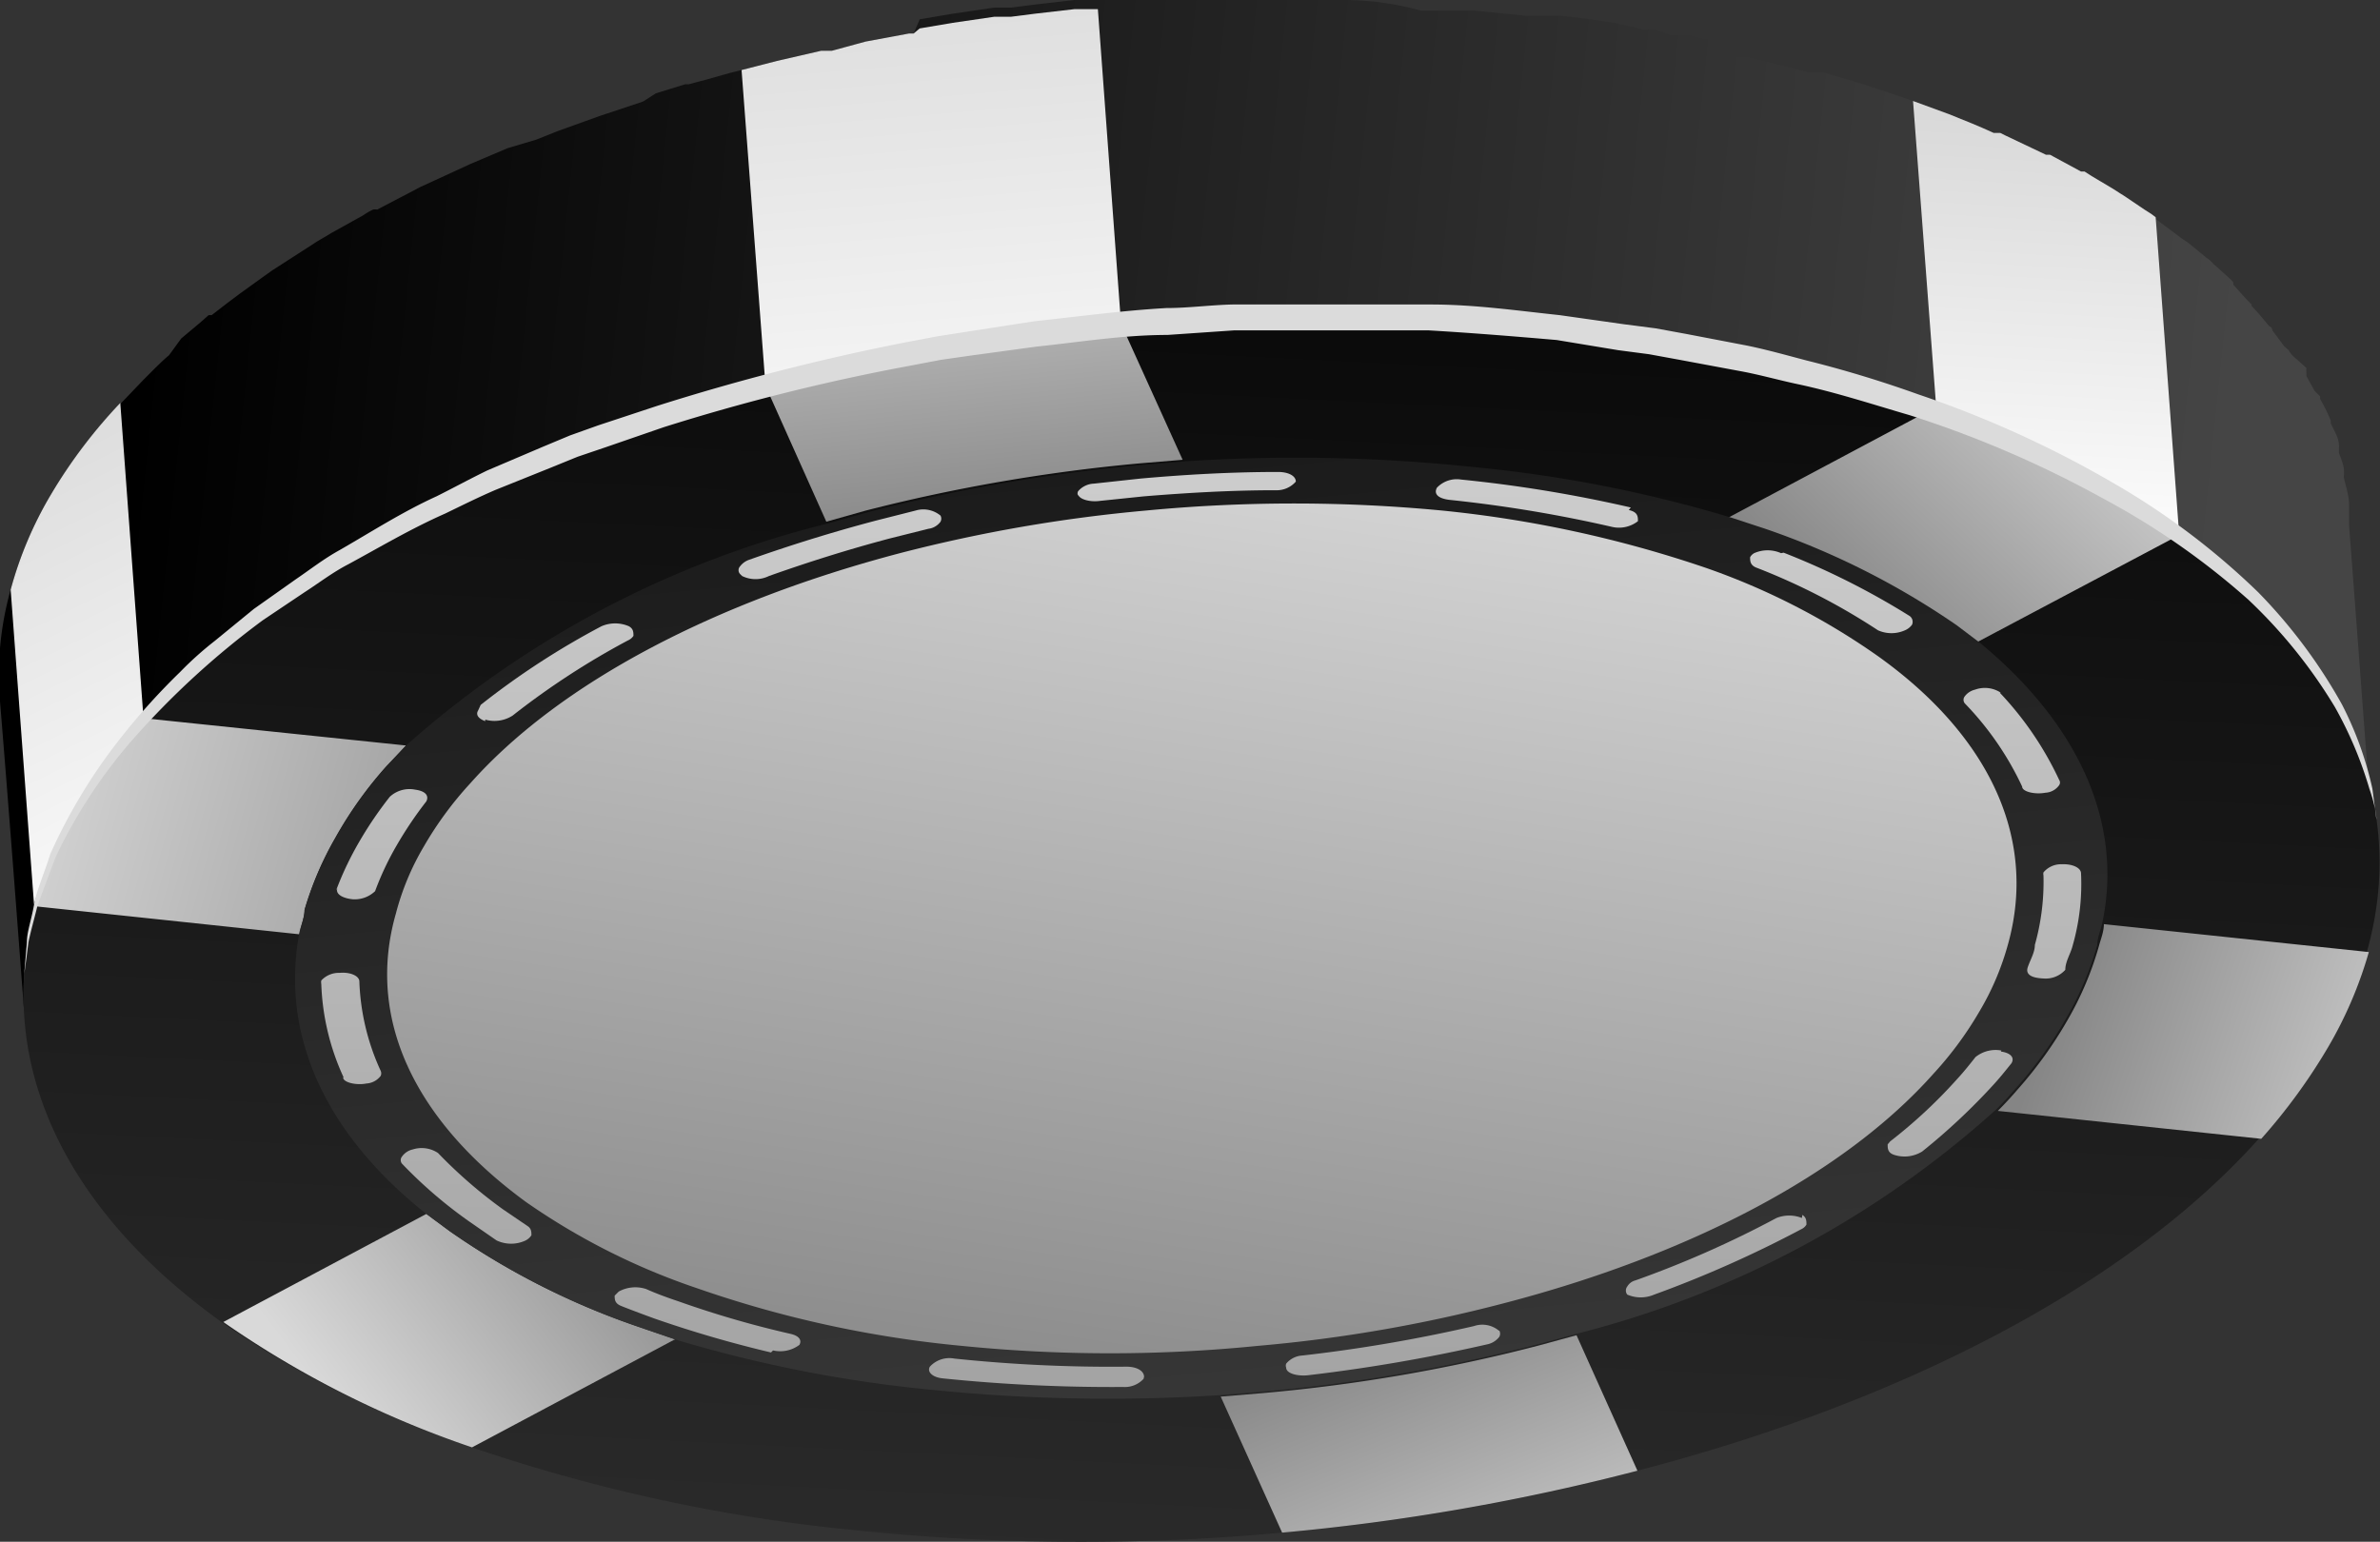
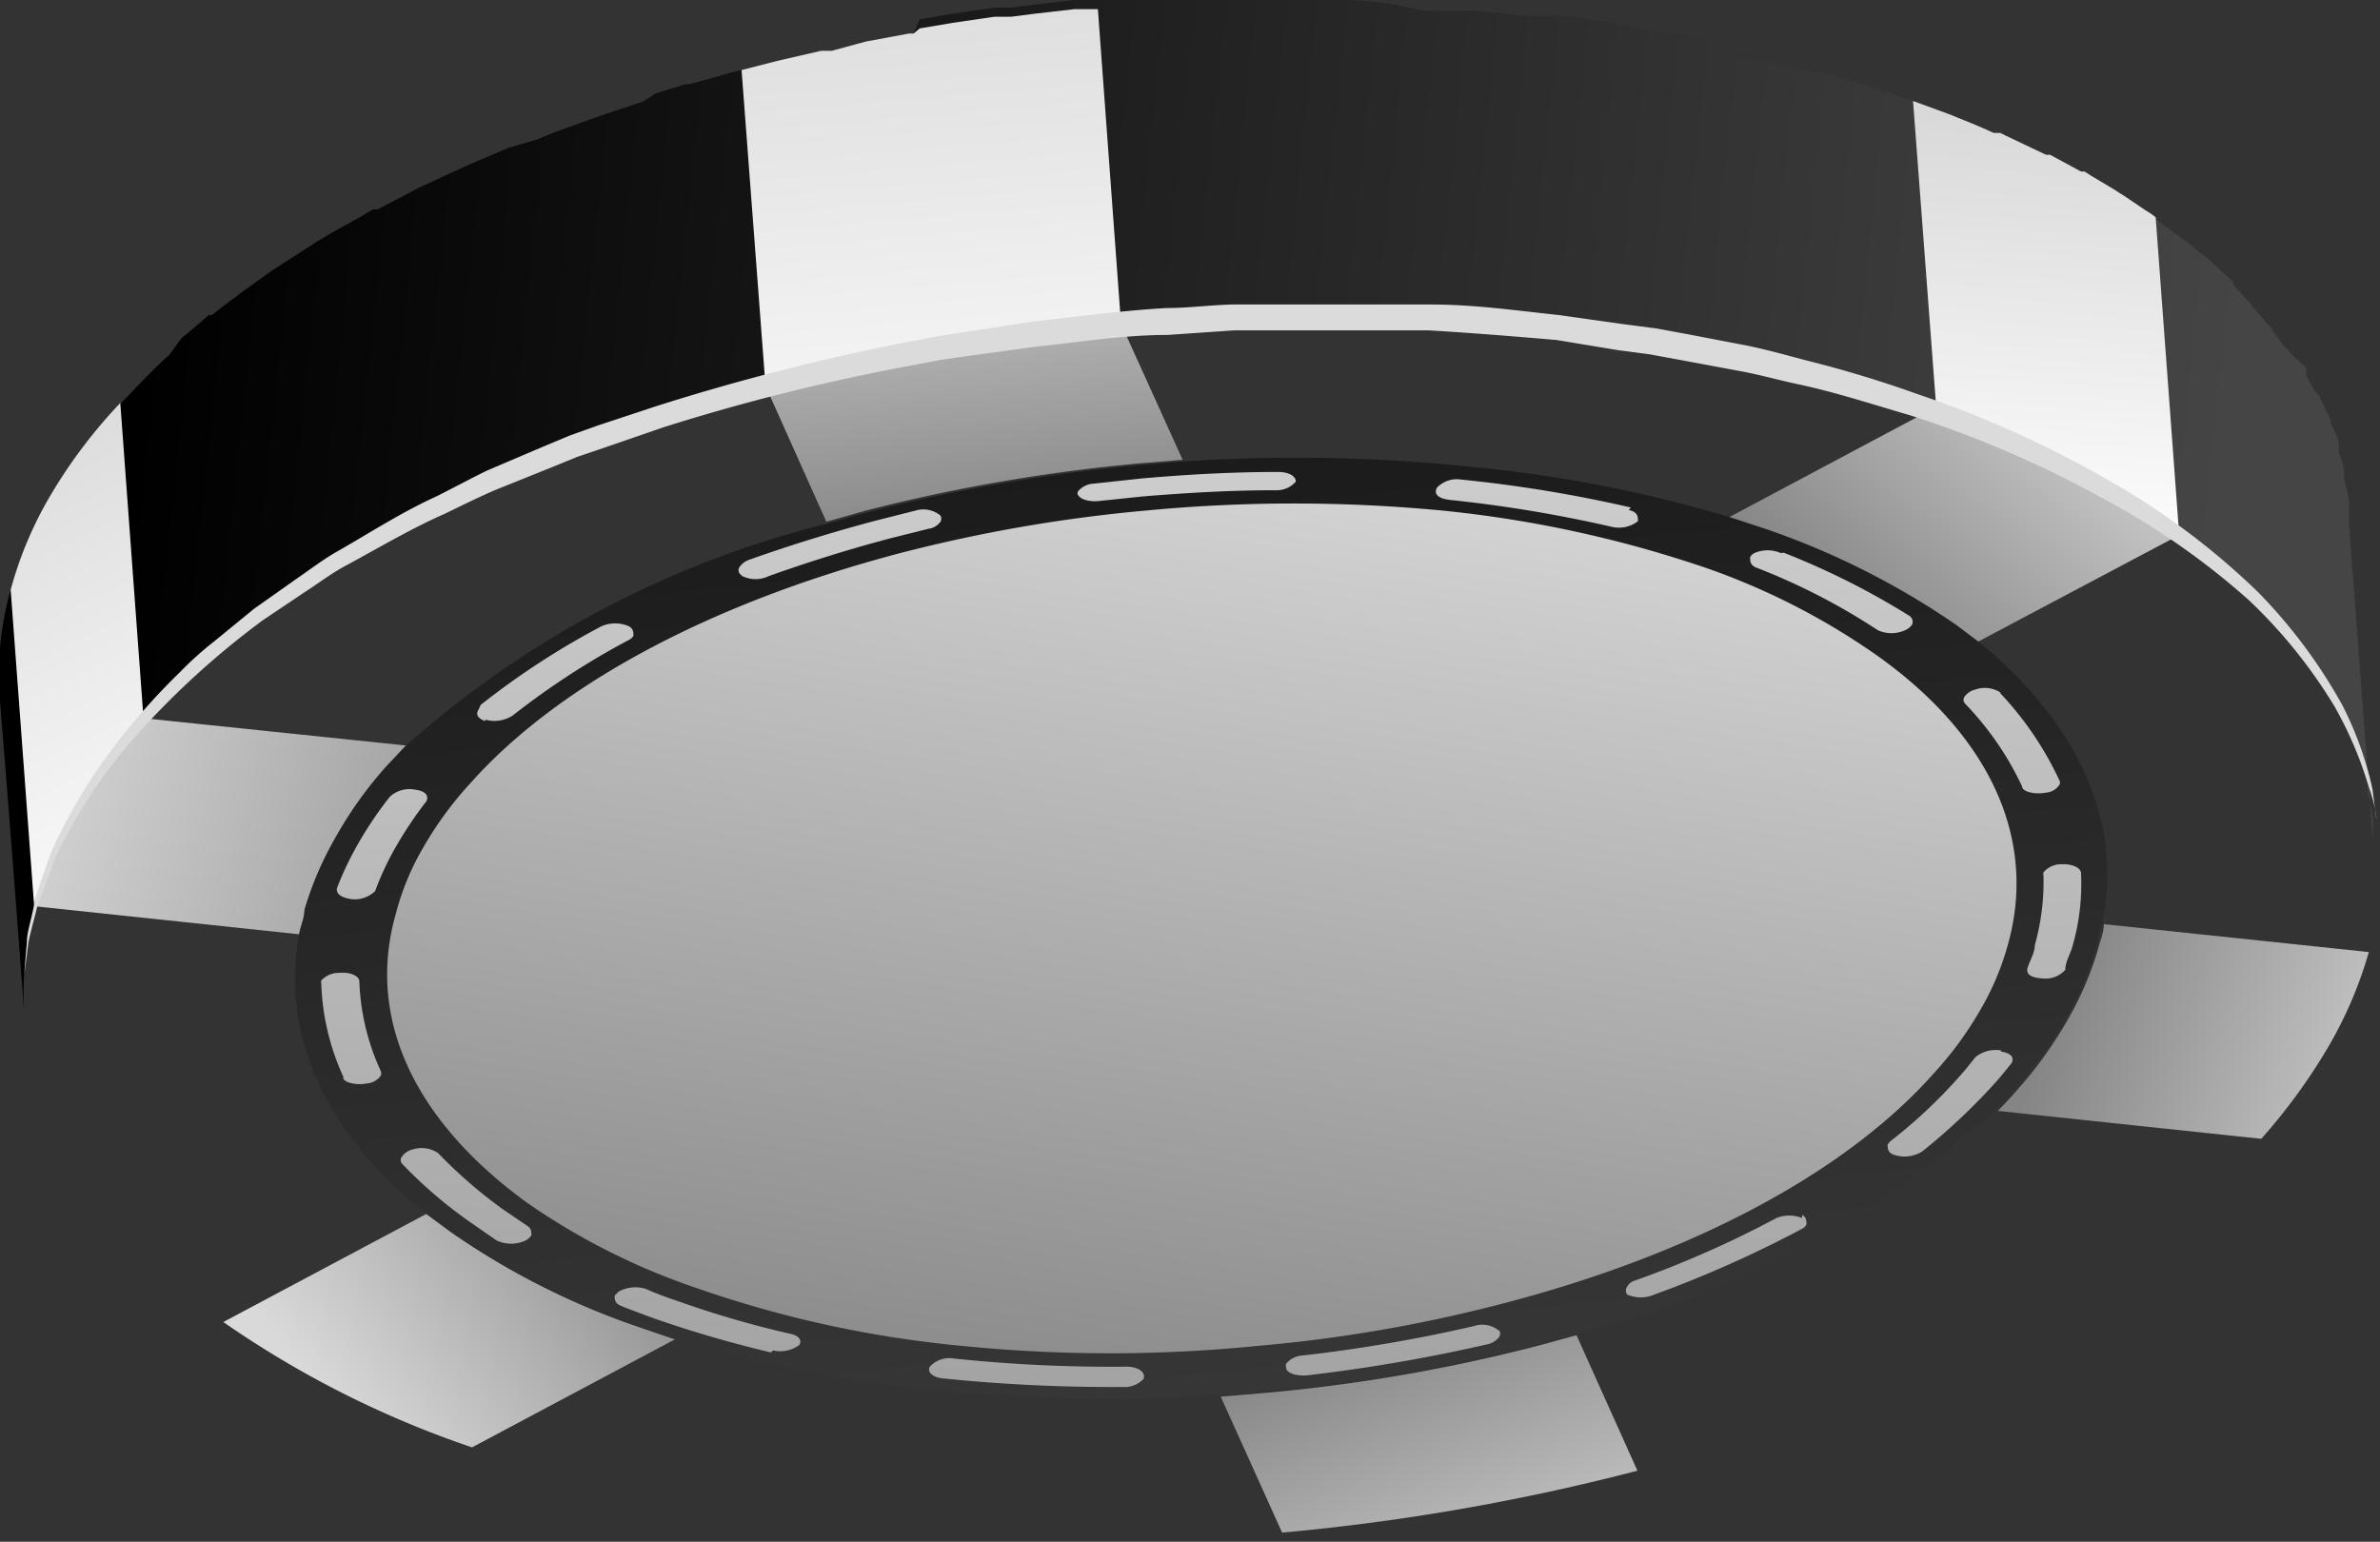
<svg xmlns="http://www.w3.org/2000/svg" xmlns:xlink="http://www.w3.org/1999/xlink" viewBox="0 0 46.89 30.38">
  <rect x="0" y="0" width="46.89" height="30.38" fill="#333333" stroke="none" />
  <defs>
    <style>.cls-1{isolation:isolate;}.cls-2{fill:url(#linear-gradient);}.cls-3{fill:url(#linear-gradient-2);}.cls-4{fill:url(#linear-gradient-3);}.cls-5{fill:url(#linear-gradient-4);}.cls-6{fill:url(#linear-gradient-5);}.cls-7{fill:url(#linear-gradient-6);}.cls-8{fill:url(#linear-gradient-7);}.cls-9{fill:url(#linear-gradient-8);}.cls-10{fill:url(#linear-gradient-9);}.cls-11{fill:url(#linear-gradient-10);}.cls-12{fill:url(#linear-gradient-11);}.cls-13{fill:url(#linear-gradient-12);}.cls-14{fill:url(#linear-gradient-13);}.cls-15{fill:url(#linear-gradient-14);}.cls-16{fill:url(#linear-gradient-15);}.cls-17{fill:url(#linear-gradient-16);}.cls-18{fill:url(#linear-gradient-17);}.cls-19{fill:url(#linear-gradient-18);}.cls-20{fill:url(#linear-gradient-19);}.cls-21{fill:url(#linear-gradient-20);}.cls-22{fill:url(#linear-gradient-21);}.cls-23{fill:url(#linear-gradient-22);}.cls-24{fill:url(#linear-gradient-23);}.cls-25{fill:url(#linear-gradient-24);}.cls-26{fill:url(#linear-gradient-25);}.cls-27{fill:url(#linear-gradient-26);}.cls-28{fill:url(#linear-gradient-27);}.cls-29{fill:url(#linear-gradient-28);}.cls-30{fill:#dbdbdb;mix-blend-mode:overlay;}</style>
    <linearGradient id="linear-gradient" x1="2.62" y1="8.81" x2="43.44" y2="13.05" gradientUnits="userSpaceOnUse">
      <stop offset="0" />
      <stop offset="1" stop-color="#454545" />
    </linearGradient>
    <linearGradient id="linear-gradient-2" x1="40.47" y1="2.39" x2="39.98" y2="11.11" gradientUnits="userSpaceOnUse">
      <stop offset="0" stop-color="#d9d9d9" />
      <stop offset="1" stop-color="#fff" />
    </linearGradient>
    <linearGradient id="linear-gradient-3" x1="-0.77" y1="8.2" x2="4.31" y2="18.5" xlink:href="#linear-gradient-2" />
    <linearGradient id="linear-gradient-4" x1="17.88" y1="-1.58" x2="18.97" y2="11.14" xlink:href="#linear-gradient-2" />
    <linearGradient id="linear-gradient-5" x1="22.01" y1="51.92" x2="24.68" y2="-1.97" gradientUnits="userSpaceOnUse">
      <stop offset="0" stop-color="#454545" />
      <stop offset="1" />
    </linearGradient>
    <linearGradient id="linear-gradient-6" x1="27.22" y1="25.91" x2="30.04" y2="32.9" gradientUnits="userSpaceOnUse">
      <stop offset="0" stop-color="#858585" />
      <stop offset="1" stop-color="#d9d9d9" />
    </linearGradient>
    <linearGradient id="linear-gradient-7" x1="13.01" y1="23.08" x2="6.65" y2="27.89" xlink:href="#linear-gradient-6" />
    <linearGradient id="linear-gradient-8" x1="40.55" y1="19.51" x2="48.45" y2="22.15" xlink:href="#linear-gradient-6" />
    <linearGradient id="linear-gradient-9" x1="12.16" y1="18.41" x2="-0.01" y2="15.05" xlink:href="#linear-gradient-6" />
    <linearGradient id="linear-gradient-10" x1="19.43" y1="10.6" x2="18.61" y2="2.79" xlink:href="#linear-gradient-6" />
    <linearGradient id="linear-gradient-11" x1="36.45" y1="12.55" x2="41.81" y2="6.83" xlink:href="#linear-gradient-6" />
    <linearGradient id="linear-gradient-12" x1="25.47" y1="37.45" x2="21.11" y2="-9.17" xlink:href="#linear-gradient-5" />
    <linearGradient id="linear-gradient-13" x1="16.36" y1="40.81" x2="16.6" y2="3.75" xlink:href="#linear-gradient-6" />
    <linearGradient id="linear-gradient-14" x1="9.08" y1="40.76" x2="9.33" y2="3.7" xlink:href="#linear-gradient-6" />
    <linearGradient id="linear-gradient-15" x1="39.47" y1="40.96" x2="39.71" y2="3.9" xlink:href="#linear-gradient-6" />
    <linearGradient id="linear-gradient-16" x1="33.69" y1="40.92" x2="33.94" y2="3.87" xlink:href="#linear-gradient-6" />
    <linearGradient id="linear-gradient-17" x1="27.34" y1="40.88" x2="27.59" y2="3.82" xlink:href="#linear-gradient-6" />
    <linearGradient id="linear-gradient-18" x1="35.86" y1="40.94" x2="36.1" y2="3.88" xlink:href="#linear-gradient-6" />
    <linearGradient id="linear-gradient-19" x1="6.78" y1="40.75" x2="7.03" y2="3.69" xlink:href="#linear-gradient-6" />
    <linearGradient id="linear-gradient-20" x1="10.77" y1="40.77" x2="11.01" y2="3.71" xlink:href="#linear-gradient-6" />
    <linearGradient id="linear-gradient-21" x1="23.19" y1="40.86" x2="23.43" y2="3.79" xlink:href="#linear-gradient-6" />
    <linearGradient id="linear-gradient-22" x1="13.87" y1="40.79" x2="14.12" y2="3.73" xlink:href="#linear-gradient-6" />
    <linearGradient id="linear-gradient-23" x1="40.33" y1="40.97" x2="40.58" y2="3.9" xlink:href="#linear-gradient-6" />
    <linearGradient id="linear-gradient-24" x1="38.29" y1="40.95" x2="38.53" y2="3.89" xlink:href="#linear-gradient-6" />
    <linearGradient id="linear-gradient-25" x1="30.09" y1="40.9" x2="30.34" y2="3.84" xlink:href="#linear-gradient-6" />
    <linearGradient id="linear-gradient-26" x1="20.33" y1="40.83" x2="20.57" y2="3.78" xlink:href="#linear-gradient-6" />
    <linearGradient id="linear-gradient-27" x1="7.38" y1="40.75" x2="7.63" y2="3.69" xlink:href="#linear-gradient-6" />
    <linearGradient id="linear-gradient-28" x1="22.02" y1="29.21" x2="25.26" y2="7.8" xlink:href="#linear-gradient-6" />
  </defs>
  <g class="cls-1">
    <g id="Capa_2" data-name="Capa 2">
      <g id="Layer_1" data-name="Layer 1">
        <path class="cls-2" d="M43.88,11.28l.15.13.29.27.14.13.32.33.06.07.36.41.06.08.26.34.09.13c.07.1.13.2.19.3a1.3,1.3,0,0,1,.1.15l.18.32.06.11.22.46a4.68,4.68,0,0,1,.18.48s0,.08,0,.12.08.25.11.38l0,.13a4.94,4.94,0,0,1,.1.53c0,.14,0,.27,0,.41-.16-2.07-.31-4.14-.47-6.21,0-.14,0-.27,0-.41h0c0-.17-.06-.35-.1-.52a.13.13,0,0,1,0-.06l0-.08c0-.12-.06-.24-.1-.36l0-.1a.08.08,0,0,0,0-.05c0-.15-.1-.29-.16-.43V8.29a3.42,3.42,0,0,0-.21-.43s0,0,0-.05L45.6,7.7l-.16-.29,0-.07a.41.41,0,0,1,0-.09L45.16,7a.61.61,0,0,1-.07-.1L45,6.82l-.23-.31s0-.06-.06-.08l0,0c-.11-.13-.22-.27-.35-.4V6l-.09-.09L44,5.61l0-.05-.09-.09-.29-.26-.08-.08-.08-.06-.34-.28L43,4.71l0,0-.47-.35-.08-.06-.14-.09-.4-.27-.08-.05-.14-.09-.42-.25-.14-.09L41,3.38l-.61-.33-.08,0h0l-.8-.38-.1-.05-.13,0c-.28-.13-.58-.25-.88-.37l0,0h0l-.71-.26h0l-.52-.18-.19-.06-.27-.09-.54-.16-.27-.08-.13,0-.15,0-1.2-.3-.13,0h-.07L33.89.83,33.22.69l-.31,0L32.6.58l-.23,0L31.81.45,31.33.38,30.76.31l-.31,0-.39,0-1-.1h-.24l-.72,0H28Q27.24,0,26.46,0H23.93l-.31,0h-.13l-.78,0h-.18l-.6,0-.3,0-.46,0-.78.09-.47.06-.17,0-.16,0-.82.12-.65.11L18,.66h-.09l-.86.16L16.39,1l-.12,0-.09,0-.87.2-.7.18-.24.06-.46.13-.34.09-.07,0-.58.18L12.67,2h0l-.84.28h0l-.86.31h0l-.4.16L10,2.92h0l-.73.31-.13.06h0l-.87.4h0l-.15.08-.69.36a.2.2,0,0,0-.08,0,1.18,1.18,0,0,0-.19.11l-.63.35-.15.09-.12.07-.9.58,0,0h0l-.21.15-.43.31-.24.18-.31.24-.06,0-.17.15-.37.31L3.33,7c-.12.1-.23.21-.34.32l-.16.16-.46.48A10.12,10.12,0,0,0,1,9.75a7.48,7.48,0,0,0-.79,1.87A6.17,6.17,0,0,0,0,13.82C.17,15.89.33,18,.48,20a6.49,6.49,0,0,1,.23-2.21A8,8,0,0,1,1.5,16a10.63,10.63,0,0,1,1.33-1.81c.15-.17.3-.33.46-.49l.16-.15.35-.33L4,13l.38-.33.16-.14.39-.3.22-.17.51-.37.13-.09.05,0c.29-.2.58-.38.89-.57L7,10.86l.62-.36.27-.15L8.56,10l.19-.09c.27-.14.55-.27.84-.4L10,9.33l.45-.19.48-.2.39-.15c.58-.22,1.18-.43,1.79-.62l.22-.07.7-.21.32-.09.71-.2q.81-.21,1.65-.39l.12,0c.54-.11,1.08-.22,1.62-.31l.12,0c.54-.1,1.08-.18,1.63-.25l.16,0c.56-.08,1.14-.14,1.71-.19l1-.08h.07l.94,0h.28l.67,0h1.88c.52,0,1,0,1.57,0l.65.05.36,0,1,.1.68.08.6.07.47.07.57.09.38.07q.7.12,1.38.27l.15,0c.41.09.82.19,1.22.3l.28.07.28.08.52.16.3.09c.23.08.47.15.7.24h0l.71.26,0,0,.92.38.2.09c.28.13.55.25.81.39l.1,0,.61.33.22.13.44.26.22.14.39.26.22.16c.17.11.32.23.48.35l.12.1Z" />
        <path class="cls-3" d="M38.8,8.35l.92.38.2.09c.28.13.55.25.81.39l.1,0,.61.33.22.13.44.26.22.14.39.26.22.16-.46-6.21-.08-.06-.14-.09-.4-.27-.08-.05-.14-.09-.42-.25-.14-.09L41,3.38l-.61-.33-.08,0h0l-.8-.38-.1-.05-.13,0c-.28-.13-.58-.25-.88-.37l0,0h0l-.71-.26.47,6.21.71.26Z" />
        <path class="cls-4" d="M1,9.75a7.48,7.48,0,0,0-.79,1.87l.46,6.2A8,8,0,0,1,1.5,16a10.63,10.63,0,0,1,1.33-1.81L2.37,7.94A10.12,10.12,0,0,0,1,9.75Z" />
        <path class="cls-5" d="M18.47,6.87l.12,0c.54-.1,1.08-.18,1.63-.25l.16,0c.56-.08,1.14-.14,1.71-.19L21.63.18l-.46,0-.78.09-.47.06-.17,0-.16,0-.82.12-.65.11L18,.66h-.09l-.86.16L16.39,1l-.12,0-.09,0-.87.2-.7.18.47,6.2q.81-.21,1.65-.39l.12,0C17.39,7.07,17.93,7,18.47,6.87Z" />
-         <path class="cls-6" d="M42.93,10.54a19.2,19.2,0,0,0-4.88-2.47,32.24,32.24,0,0,0-7.53-1.63,43.19,43.19,0,0,0-8.43-.05,42.38,42.38,0,0,0-7,1.21C9.85,9,5.41,11.27,2.83,14.15A11.2,11.2,0,0,0,1.5,16a8,8,0,0,0-.79,1.86c-.86,3.07.57,6,3.71,8.23A19.7,19.7,0,0,0,9.3,28.52a33.32,33.32,0,0,0,7.52,1.63,43.3,43.3,0,0,0,8.44.05,42.2,42.2,0,0,0,7-1.22c5.23-1.36,9.67-3.66,12.25-6.55a10.9,10.9,0,0,0,1.32-1.8,7.69,7.69,0,0,0,.8-1.87C47.5,15.69,46.07,12.78,42.93,10.54Z" />
        <path class="cls-7" d="M30.29,26.52a33.07,33.07,0,0,1-5.4.93l-.84.07,1.21,2.68a43.26,43.26,0,0,0,7-1.22l-1.2-2.67Z" />
        <path class="cls-8" d="M8.86,24.26l-.46-.34-4,2.13A19.53,19.53,0,0,0,9.3,28.52l4-2.13-.67-.23A14.85,14.85,0,0,1,8.86,24.26Z" />
        <path class="cls-9" d="M41.45,18.21c0,.15-.06.29-.1.44a6.34,6.34,0,0,1-.61,1.44,8.18,8.18,0,0,1-1,1.39c-.12.14-.25.28-.38.41l5.19.55a11.4,11.4,0,0,0,1.32-1.81,8.1,8.1,0,0,0,.8-1.87Z" />
        <path class="cls-10" d="M6,17.93a6.47,6.47,0,0,1,.61-1.43,7.86,7.86,0,0,1,1-1.4L8,14.69l-5.19-.54A10.63,10.63,0,0,0,1.5,16a8,8,0,0,0-.79,1.86l5.19.55C5.93,18.23,6,18.08,6,17.93Z" />
        <path class="cls-11" d="M15.08,7.6l1.2,2.68.78-.22a34.18,34.18,0,0,1,5.4-.93l.84-.07L22.09,6.39A43.45,43.45,0,0,0,15.08,7.6Z" />
        <path class="cls-12" d="M38.05,8.07l-4,2.13.67.22a15.44,15.44,0,0,1,3.77,1.9l.45.34,4-2.12A19.2,19.2,0,0,0,38.05,8.07Z" />
        <path class="cls-13" d="M39,12.66l-.45-.34a15.44,15.44,0,0,0-3.77-1.9l-.67-.22a26.22,26.22,0,0,0-5.11-1,33.37,33.37,0,0,0-5.65-.11l-.84.07a34.18,34.18,0,0,0-5.4.93l-.78.22A19.57,19.57,0,0,0,8,14.69l-.38.41a7.86,7.86,0,0,0-1,1.4A6.47,6.47,0,0,0,6,17.93c0,.15-.07.3-.1.44-.39,2.05.54,4,2.5,5.55l.46.34a14.85,14.85,0,0,0,3.76,1.9l.67.23a26.22,26.22,0,0,0,5.11,1,34.44,34.44,0,0,0,5.65.1l.84-.07a33.07,33.07,0,0,0,5.4-.93l.78-.21a19.47,19.47,0,0,0,8.26-4.42c.13-.13.26-.27.38-.41a8.18,8.18,0,0,0,1-1.39,6.34,6.34,0,0,0,.61-1.44c0-.15.07-.29.1-.44C41.84,16.17,40.91,14.23,39,12.66Z" />
        <path class="cls-14" d="M14.62,11.35a.6.6,0,0,0,.53,0c.76-.27,1.55-.52,2.38-.74l.76-.19a.35.35,0,0,0,.24-.14.13.13,0,0,0,0-.12.53.53,0,0,0-.49-.1l-.79.2c-.87.23-1.7.49-2.49.77a.38.38,0,0,0-.18.13.11.11,0,0,0,0,.15" />
        <path class="cls-15" d="M9.8,24.45a.67.67,0,0,0,.54,0,.29.29,0,0,0,.13-.11c0-.06,0-.12-.06-.17l-.5-.34a9.37,9.37,0,0,1-1.28-1.11.58.58,0,0,0-.5-.07.35.35,0,0,0-.21.14.11.11,0,0,0,0,.14,9,9,0,0,0,1.34,1.15l.52.36" />
        <path class="cls-16" d="M39.42,13.65a.57.57,0,0,0-.51-.06.35.35,0,0,0-.2.13.11.11,0,0,0,0,.14,6,6,0,0,1,1.13,1.64c0,.1.25.16.46.12a.35.35,0,0,0,.27-.15.09.09,0,0,0,0-.1,6.48,6.48,0,0,0-1.17-1.72" />
        <path class="cls-17" d="M35.5,24A.68.68,0,0,0,35,24a20.26,20.26,0,0,1-2.78,1.23.26.26,0,0,0-.16.12.13.13,0,0,0,0,.16.67.67,0,0,0,.53,0,22.67,22.67,0,0,0,2.9-1.29.22.22,0,0,0,.1-.09c0-.07,0-.14-.08-.19" />
        <path class="cls-18" d="M29.53,26.22a.51.51,0,0,0-.49-.09,30.15,30.15,0,0,1-3.38.58.45.45,0,0,0-.32.16.11.11,0,0,0,0,.08c0,.11.21.17.42.15a33.07,33.07,0,0,0,3.54-.61.4.4,0,0,0,.24-.15.13.13,0,0,0,0-.12" />
        <path class="cls-19" d="M35.09,10.9a.65.65,0,0,0-.53,0,.2.2,0,0,0-.08.08c0,.07,0,.15.11.2A12.69,12.69,0,0,1,37,12.42a.65.65,0,0,0,.53,0,.33.33,0,0,0,.14-.11.14.14,0,0,0-.06-.18,15,15,0,0,0-2.47-1.24" />
        <path class="cls-20" d="M6.76,21.23c0,.1.26.16.46.12a.38.38,0,0,0,.28-.15.12.12,0,0,0,0-.1,4.58,4.58,0,0,1-.42-1.76c0-.11-.18-.19-.39-.17a.47.47,0,0,0-.36.15.19.19,0,0,0,0,.07,4.77,4.77,0,0,0,.44,1.84" />
        <path class="cls-21" d="M9.56,14.18a.66.66,0,0,0,.54-.08,15.33,15.33,0,0,1,2.27-1.48.25.25,0,0,0,.11-.09c0-.07,0-.14-.09-.19a.68.68,0,0,0-.54,0,15.51,15.51,0,0,0-2.38,1.55L9.42,14c-.05.08,0,.16.14.21" />
        <path class="cls-22" d="M21.24,9.73c0,.1.22.17.43.14l.87-.09c.86-.07,1.72-.12,2.59-.12a.5.5,0,0,0,.4-.17.05.05,0,0,0,0,0c0-.11-.14-.19-.35-.19-.91,0-1.81.05-2.71.13l-.92.1a.43.43,0,0,0-.31.15.1.1,0,0,0,0,.09" />
        <path class="cls-23" d="M15.23,26.61a.63.63,0,0,0,.52-.11.08.08,0,0,0,0,0c.05-.09,0-.18-.19-.22a19.55,19.55,0,0,1-2.2-.64c-.21-.07-.43-.15-.63-.24a.68.68,0,0,0-.54.05l-.08.08c0,.07,0,.15.12.2s.44.17.66.25a23.11,23.11,0,0,0,2.3.67" />
        <path class="cls-24" d="M41,17.21c0-.11-.17-.19-.38-.18a.45.45,0,0,0-.36.16.14.14,0,0,0,0,.06,4.6,4.6,0,0,1-.17,1.37c0,.15-.09.29-.14.44s.09.21.3.22a.52.52,0,0,0,.44-.17h0c0-.16.1-.31.14-.46A4.42,4.42,0,0,0,41,17.21" />
        <path class="cls-25" d="M39.43,20.7a.63.63,0,0,0-.51.13c-.11.14-.23.29-.35.42a9.89,9.89,0,0,1-1.33,1.24l-.05.06c0,.08,0,.17.14.21a.66.66,0,0,0,.54-.07,12.39,12.39,0,0,0,1.39-1.3c.13-.14.25-.29.37-.44v0c.06-.1,0-.2-.21-.23" />
        <path class="cls-26" d="M32.13,10a26.76,26.76,0,0,0-3.34-.55h0a.54.54,0,0,0-.48.16c-.06.11,0,.21.25.24h0a26.52,26.52,0,0,1,3.19.53.61.61,0,0,0,.52-.11l0,0c0-.09,0-.18-.18-.22" />
        <path class="cls-27" d="M22.54,27.13c0-.11-.13-.2-.35-.2a29.59,29.59,0,0,1-3.39-.16.52.52,0,0,0-.48.16c-.06.1.05.21.25.23a32.51,32.51,0,0,0,3.56.17.5.5,0,0,0,.4-.16s0,0,0,0" />
        <path class="cls-28" d="M6.65,17.5c-.05.11.09.2.3.22a.58.58,0,0,0,.44-.16,0,0,0,0,1,0,0,5.73,5.73,0,0,1,.43-.91,7.63,7.63,0,0,1,.58-.86l0,0c.05-.1,0-.2-.22-.23a.57.57,0,0,0-.5.14,7.5,7.5,0,0,0-.61.9,6.31,6.31,0,0,0-.45.95" />
        <path class="cls-29" d="M8.35,16.68a7,7,0,0,1,.92-1.25c1.78-2,4.85-3.58,8.46-4.53a29.93,29.93,0,0,1,4.85-.84,30.7,30.7,0,0,1,5.83,0,23.26,23.26,0,0,1,5.2,1.13A13.69,13.69,0,0,1,37,12.93c2.17,1.55,3.15,3.57,2.56,5.68a5.33,5.33,0,0,1-.55,1.3,7,7,0,0,1-.92,1.25c-1.78,2-4.85,3.58-8.46,4.52a28.88,28.88,0,0,1-4.85.84,29.13,29.13,0,0,1-5.83,0,22.09,22.09,0,0,1-5.2-1.13,13.34,13.34,0,0,1-3.38-1.7C8.19,22.1,7.2,20.09,7.8,18A5.11,5.11,0,0,1,8.35,16.68Z" />
        <path class="cls-30" d="M46.82,16.15s0-.21-.14-.61A7.68,7.68,0,0,0,46,13.93a10,10,0,0,0-1.7-2.11,14.79,14.79,0,0,0-2.87-2,21.2,21.2,0,0,0-3.81-1.64c-.72-.21-1.45-.45-2.2-.61-.38-.08-.76-.19-1.15-.26l-1.18-.22-.6-.11-.61-.08L30.67,6.7c-.81-.07-1.67-.14-2.52-.19l-1.27,0H25.6l-1.29,0L23,6.6c-.87,0-1.72.14-2.58.23L19.17,7l-.63.09-.63.12a40.76,40.76,0,0,0-4.84,1.21l-1.13.39L11.38,9l-.54.22-1.07.43c-.35.15-.69.32-1,.47-.68.3-1.3.67-1.91,1-.31.16-.58.37-.86.55l-.82.55a16.4,16.4,0,0,0-2.59,2.38A10.12,10.12,0,0,0,1.09,16.9l-.35.94c-.07.29-.14.53-.18.73-.05.4-.08.61-.08.61l.05-.62c0-.2.09-.44.14-.73s.2-.61.32-1A10.79,10.79,0,0,1,2.41,14.5a13,13,0,0,1,1.14-1.26,6.69,6.69,0,0,1,.68-.61L5,12l.82-.58c.28-.19.56-.41.87-.58.61-.35,1.23-.75,1.91-1.06.34-.17.67-.35,1-.51l1.08-.46.55-.23.56-.2L12.94,8a44.61,44.61,0,0,1,4.88-1.25l.63-.12.64-.1,1.29-.2c.85-.09,1.72-.21,2.6-.26.43,0,.87-.06,1.3-.07l1.31,0h.65l.65,0,1.3,0c.86,0,1.69.12,2.54.21L32,6.39l.62.08.6.11,1.2.23c.39.08.78.19,1.16.29a22.88,22.88,0,0,1,2.21.67,21,21,0,0,1,3.85,1.75,14.44,14.44,0,0,1,2.85,2.15,10.34,10.34,0,0,1,1.65,2.21,6.83,6.83,0,0,1,.6,1.66Z" />
      </g>
    </g>
  </g>
</svg>